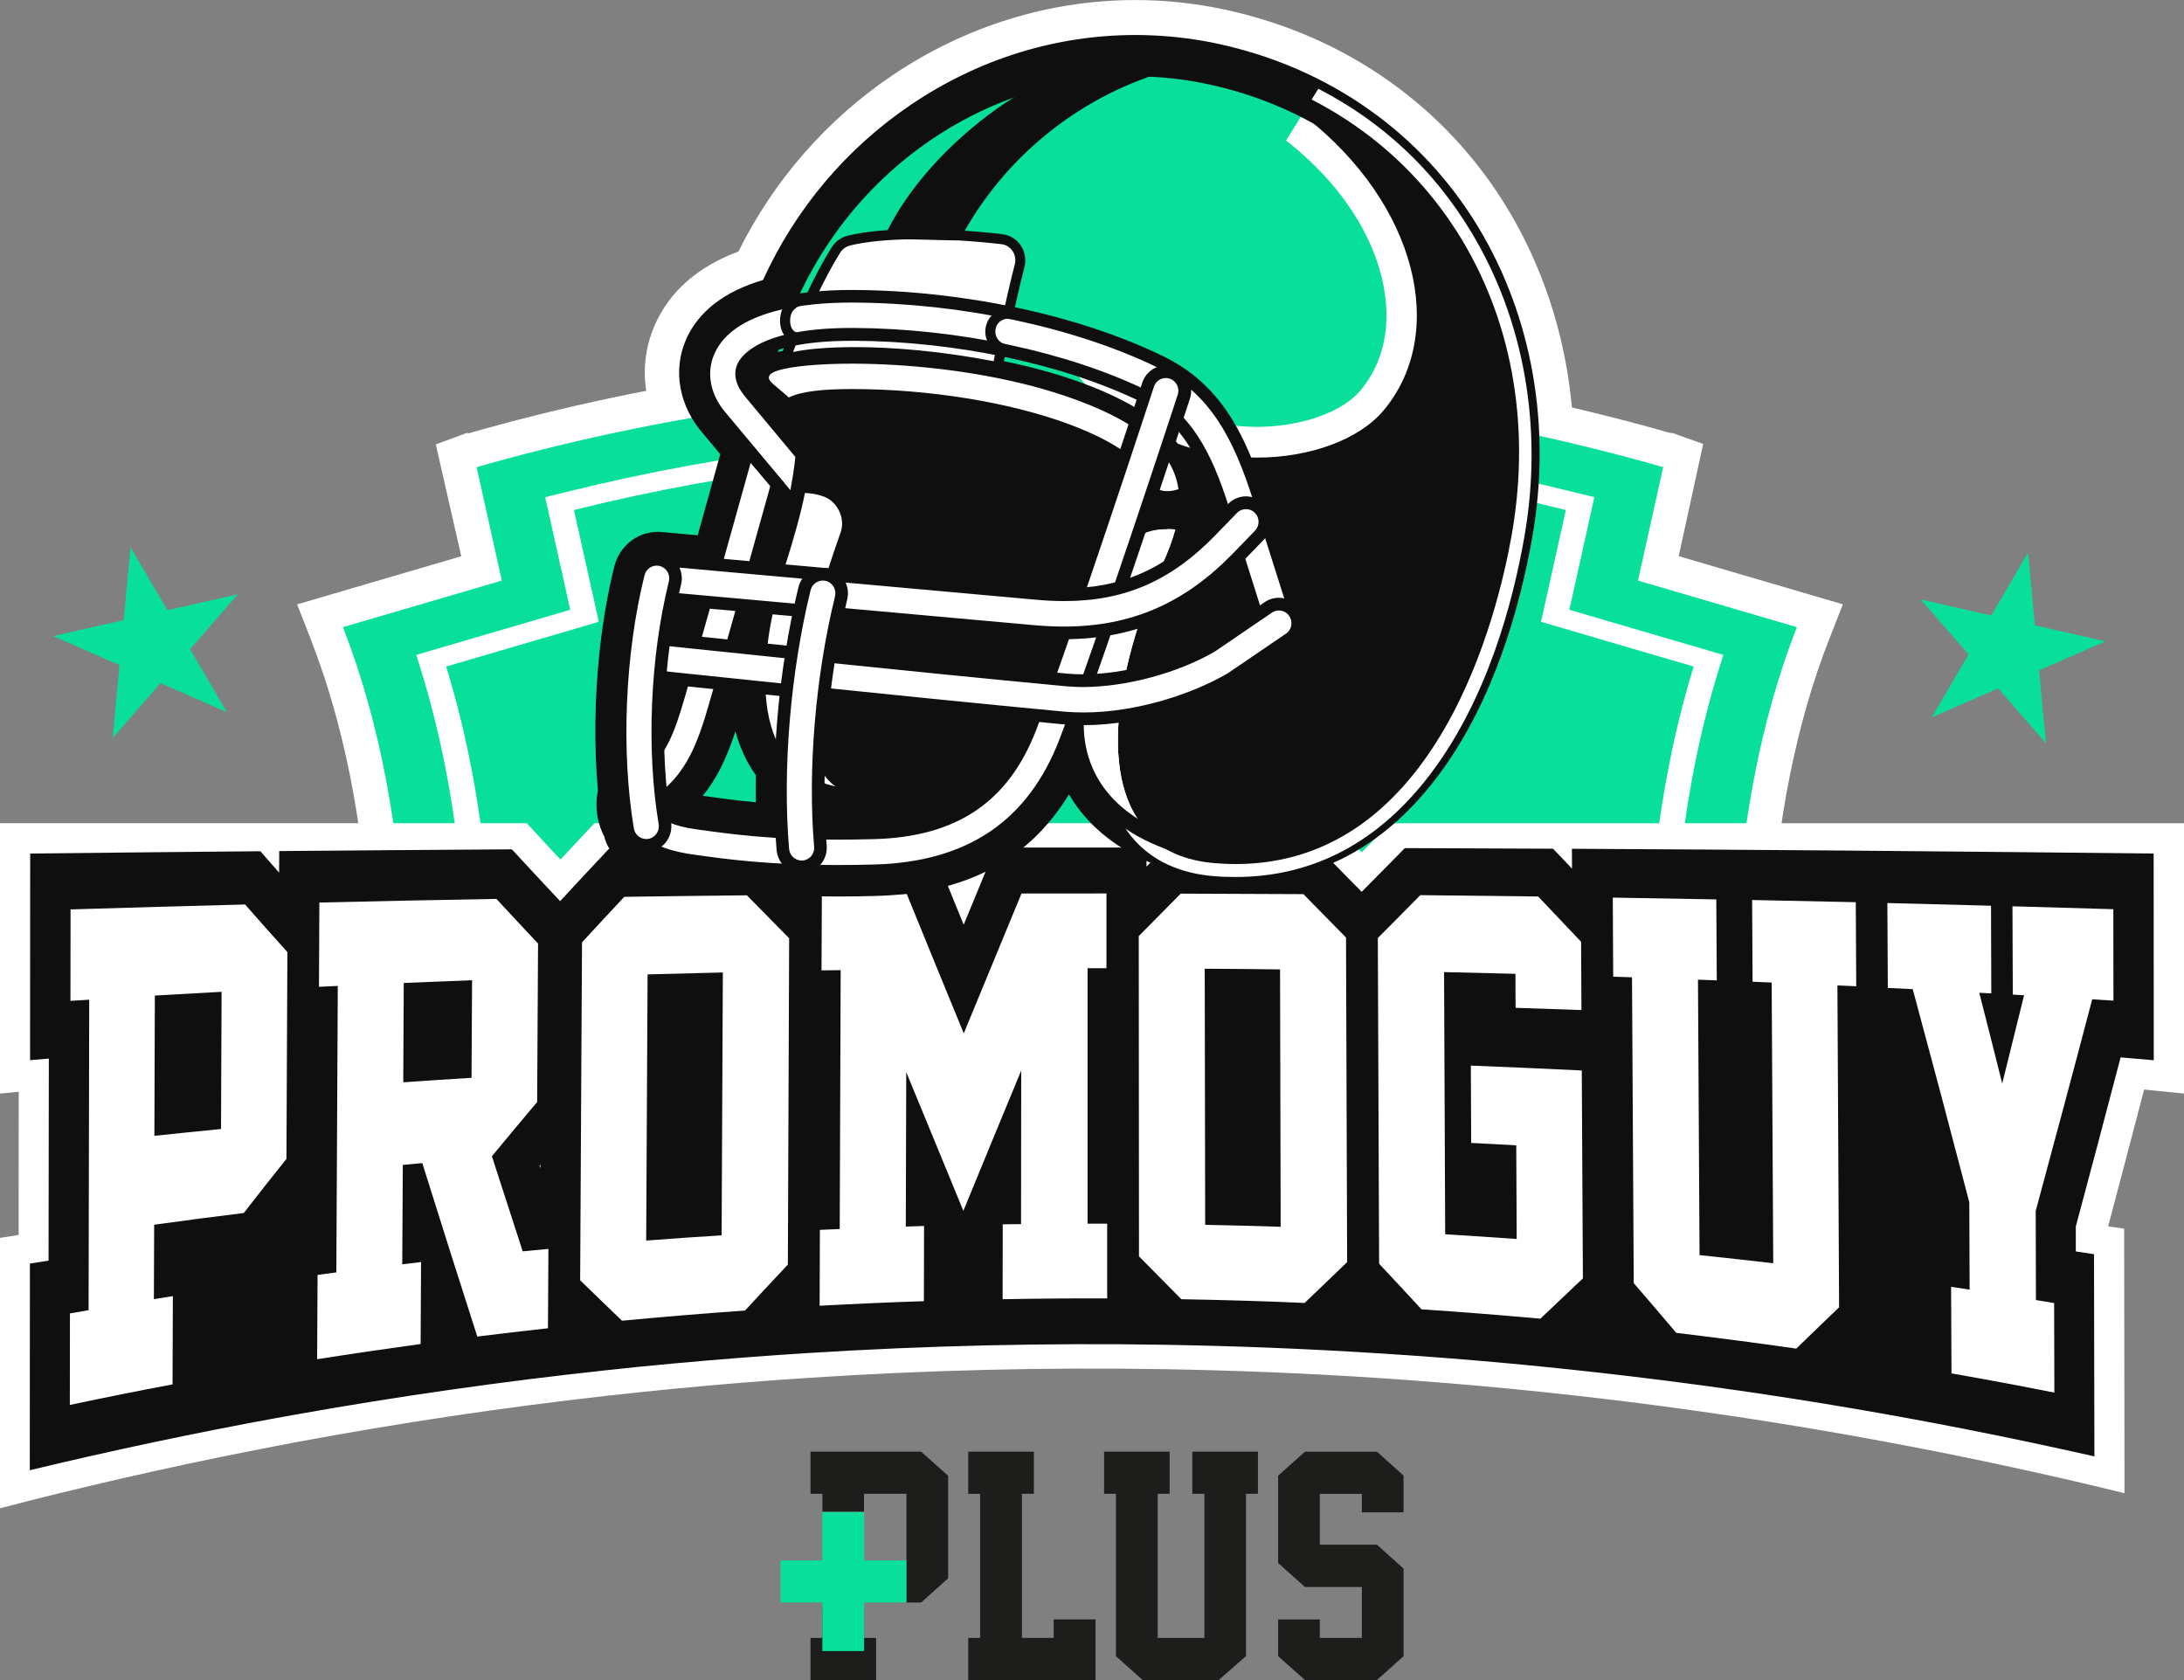
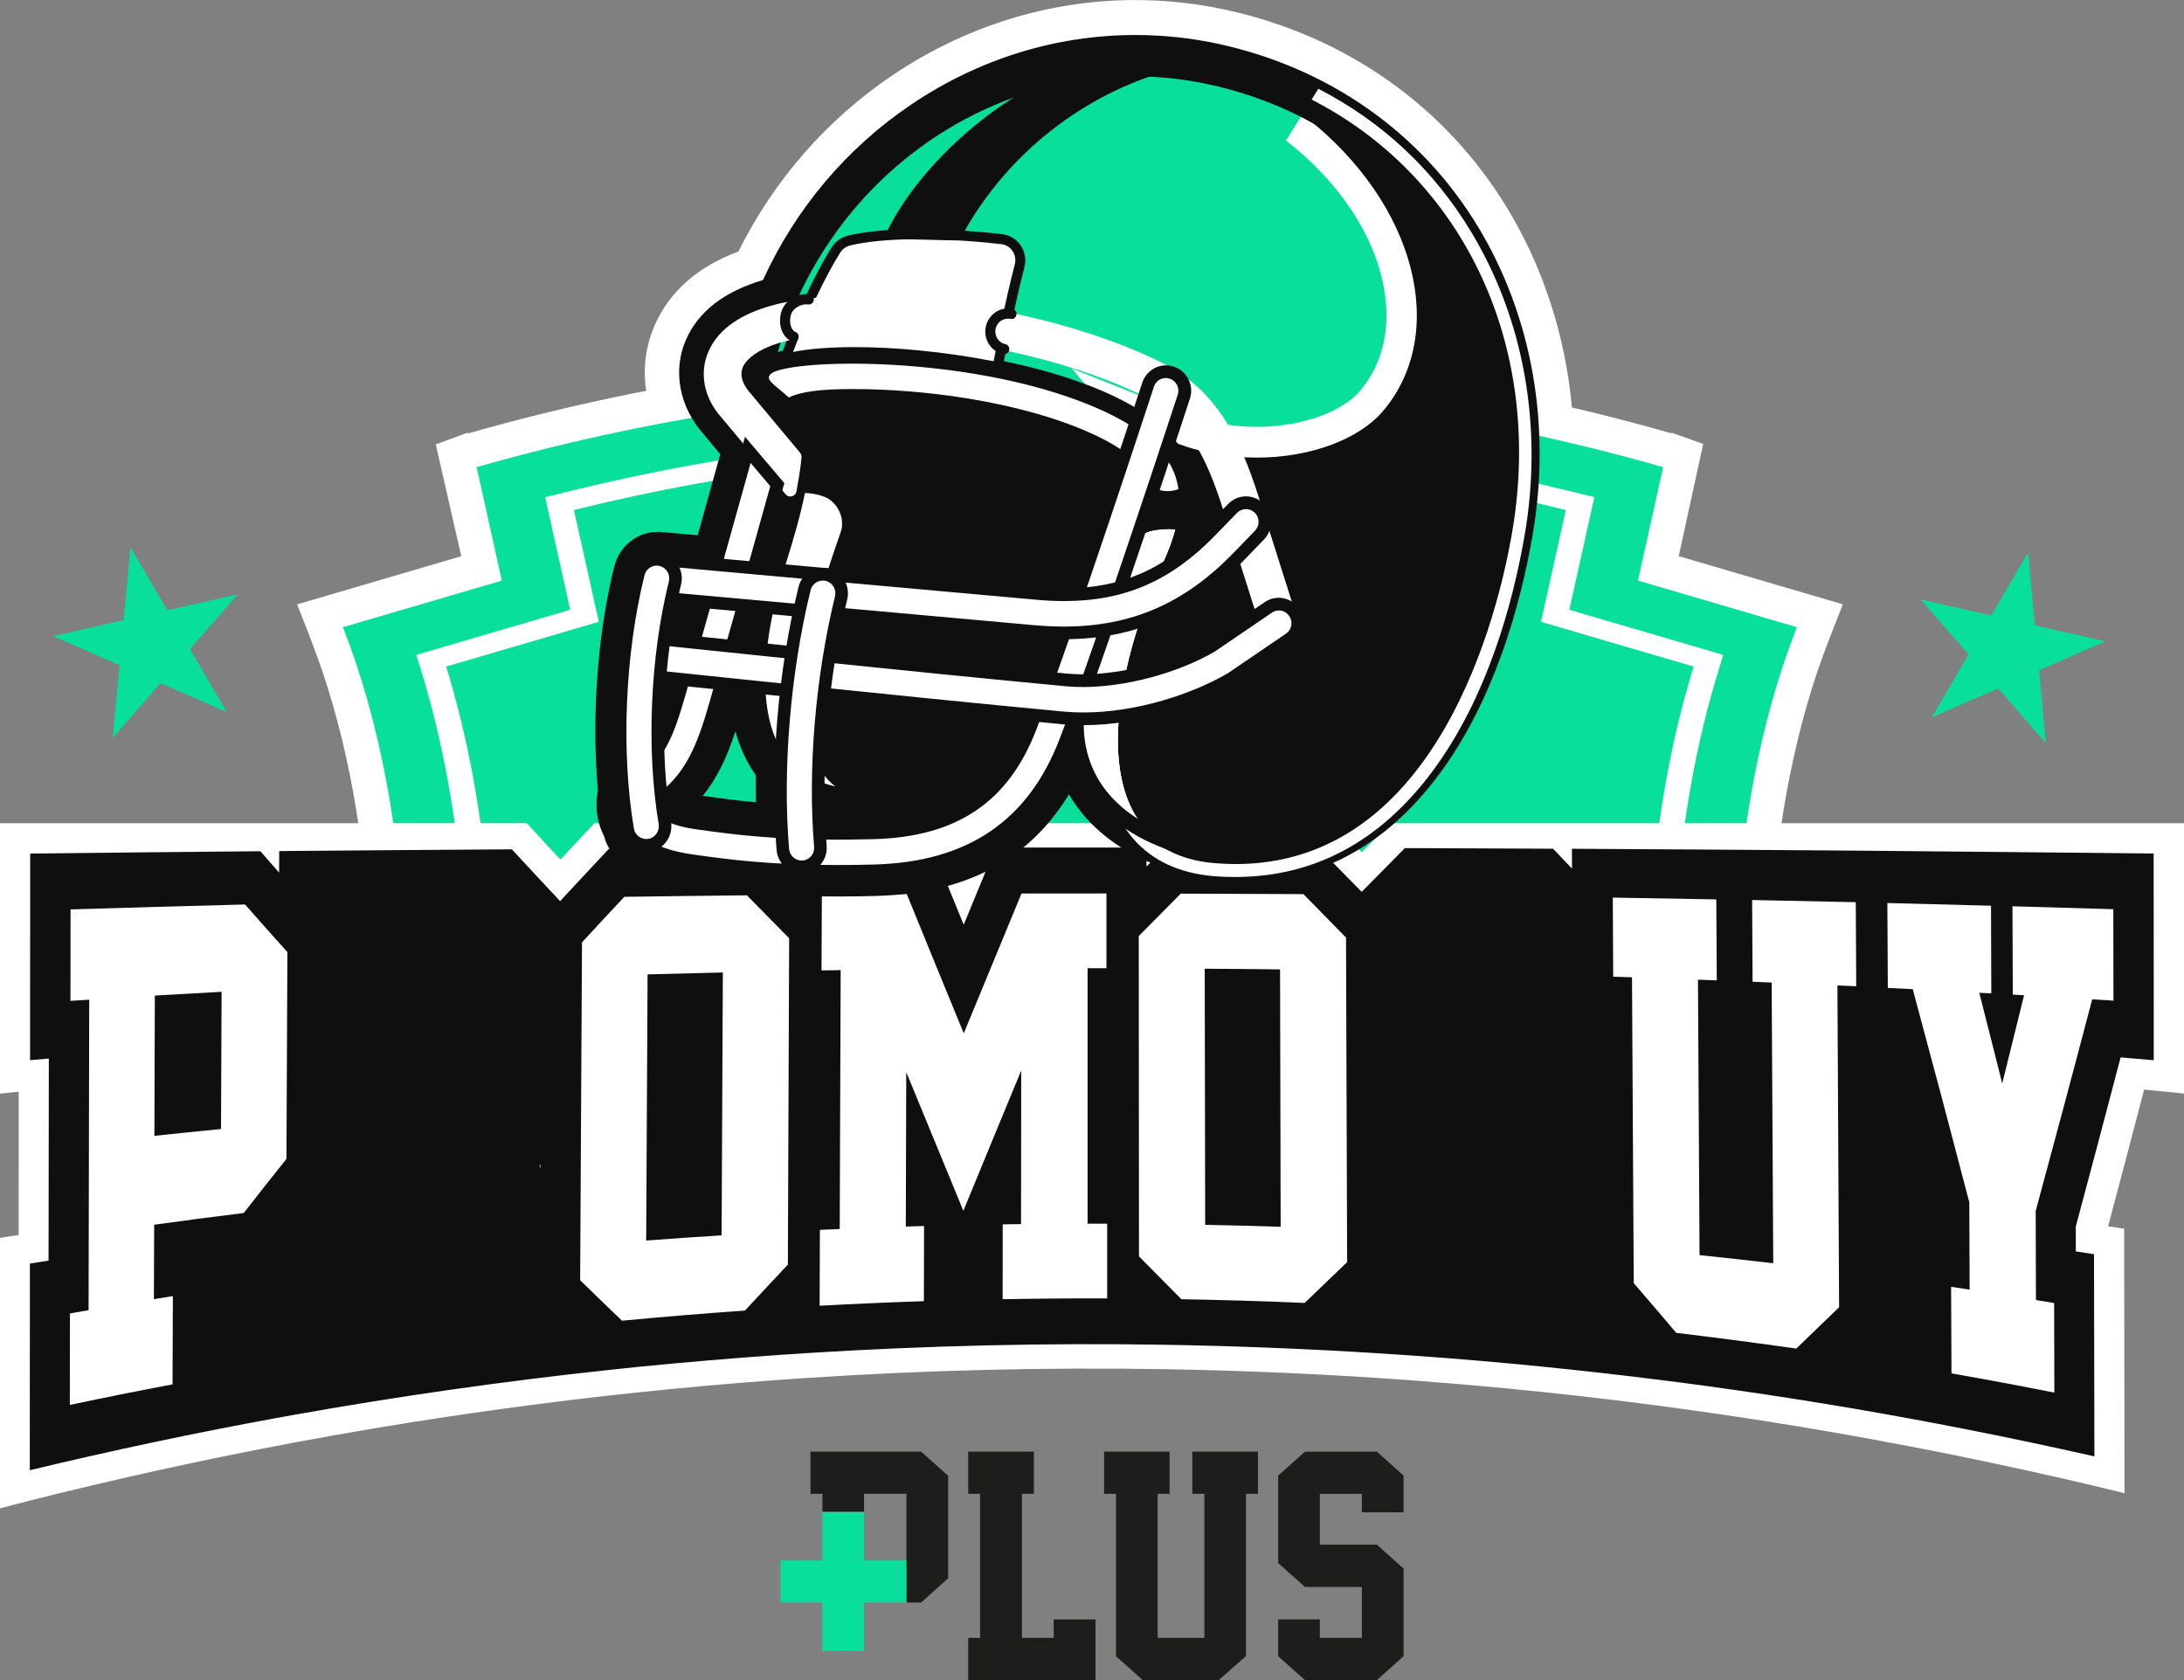
<svg xmlns="http://www.w3.org/2000/svg" width="39" height="30" viewBox="0 0 39 30" fill="none">
  <rect x="0" y="0" width="39" height="30" fill="#808080" stroke="none" />
  <g clip-path="url(#clip0_424_1881)">
    <path d="M13.32 7.353L13.183 7.187C12.969 6.948 12.904 6.646 13.011 6.401C13.134 6.122 13.445 5.914 13.937 5.783L14.223 5.707L14.343 5.435C14.858 4.265 15.686 3.272 16.736 2.563C17.802 1.844 19.026 1.464 20.277 1.464C20.712 1.464 21.149 1.511 21.576 1.603C23.333 1.983 24.794 3.008 25.689 4.493C26.328 5.551 26.66 6.789 26.663 8.076C27.145 8.129 27.627 8.191 28.106 8.265C28.136 6.644 27.732 5.072 26.923 3.73C25.818 1.9 24.026 0.637 21.877 0.172C21.352 0.059 20.813 0.001 20.277 0.001C18.74 0.001 17.238 0.466 15.934 1.346C14.764 2.136 13.818 3.219 13.186 4.491C12.459 4.762 11.957 5.204 11.692 5.806C11.424 6.415 11.463 7.099 11.778 7.69C12.281 7.539 12.797 7.429 13.323 7.353H13.32Z" fill="white" />
    <path d="M5.553 11.427C6.723 14.413 6.926 18.491 6.169 21.998H32.043C31.284 18.489 31.489 14.412 32.659 11.427L32.908 10.791L29.977 9.931L30.414 7.927L29.832 7.72L29.865 7.743C26.432 6.759 22.812 6.261 19.107 6.261C15.401 6.261 11.781 6.759 8.348 7.743L8.362 7.722L7.782 7.935L8.237 9.932L5.306 10.792L5.555 11.428L5.553 11.427Z" fill="white" />
    <path d="M6.627 22.736H31.584C30.655 19.05 30.768 14.563 32.087 11.199L29.25 10.367L29.702 8.332L29.697 8.341C26.408 7.399 22.837 6.883 19.105 6.883C15.374 6.883 11.804 7.399 8.514 8.341L8.509 8.332L8.961 10.367L6.124 11.199C7.443 14.564 7.556 19.051 6.627 22.736Z" fill="#07DF9A" />
    <path d="M8.178 20.305H8.634C8.971 17.44 8.749 14.438 7.967 11.902L9.525 11.446L10.693 11.103L10.487 10.176L10.249 9.107C13.096 8.4 16.069 8.041 19.105 8.041C22.142 8.041 25.115 8.399 27.962 9.107L27.724 10.176L27.518 11.103L28.686 11.446L30.244 11.902C29.462 14.438 29.24 17.44 29.577 20.305H30.033C29.697 17.468 29.914 14.481 30.685 11.979L30.773 11.694L30.408 11.587L28.851 11.131L28.024 10.888L28.17 10.233L28.407 9.164L28.471 8.878L28.102 8.787C25.211 8.069 22.184 7.704 19.103 7.704C16.022 7.704 12.995 8.069 10.104 8.787L9.735 8.878L9.799 9.164L10.037 10.233L10.182 10.888L9.356 11.131L7.798 11.587L7.434 11.694L7.522 11.979C8.294 14.481 8.51 17.468 8.173 20.305H8.178Z" fill="white" />
    <path d="M2.988 10.896L2.331 9.772L2.208 11.073L0.95 11.358L2.134 11.877L2.013 13.178L2.866 12.198L4.05 12.716L3.394 11.592L4.247 10.612L2.988 10.896Z" fill="#07DF9A" />
    <path d="M36.337 11.166L36.216 9.867L35.559 10.99L34.299 10.705L35.153 11.685L34.495 12.81L35.681 12.292L36.534 13.271L36.412 11.97L37.596 11.452L36.337 11.166Z" fill="#07DF9A" />
    <path d="M0.267 26.592C0.267 25.173 0.267 23.755 0.268 22.336C0.378 22.319 0.49 22.301 0.601 22.284C0.601 21.255 0.602 20.227 0.603 19.198C0.491 19.208 0.379 19.219 0.268 19.23C0.268 17.811 0.268 16.393 0.269 14.974C3.27 14.958 6.272 14.945 9.274 14.935C9.517 15.199 9.76 15.463 10.004 15.723C10.251 15.456 10.498 15.193 10.744 14.93C12.777 14.925 14.811 14.922 16.845 14.921C16.968 15.22 17.089 15.521 17.211 15.819C17.335 15.519 17.46 15.219 17.583 14.919C19.613 14.918 21.643 14.919 23.673 14.922C23.887 15.138 24.101 15.356 24.316 15.573C24.529 15.357 24.743 15.141 24.957 14.923C29.549 14.93 34.139 14.947 38.727 14.973C38.727 16.392 38.727 17.81 38.728 19.229C38.511 19.208 38.293 19.189 38.075 19.169C37.828 20.117 37.581 21.052 37.335 21.973C37.335 22.022 37.335 22.073 37.335 22.122C37.443 22.139 37.552 22.154 37.66 22.171C37.662 23.559 37.664 24.946 37.666 26.334C25.362 23.435 12.537 23.52 0.263 26.592H0.267Z" fill="#0F0F0F" />
    <path d="M38.458 15.242C38.458 16.472 38.46 17.701 38.46 18.932C38.263 18.914 38.066 18.898 37.868 18.881C37.6 19.904 37.334 20.91 37.068 21.901C37.068 22.049 37.068 22.198 37.068 22.346C37.176 22.363 37.285 22.379 37.393 22.395C37.395 23.599 37.398 24.802 37.4 26.006C36.635 25.833 35.867 25.67 35.097 25.519C34.776 25.456 34.455 25.395 34.135 25.336C32.766 25.084 31.393 24.868 30.015 24.688C29.898 24.673 29.78 24.657 29.663 24.643C28.236 24.463 26.806 24.32 25.373 24.216C25.285 24.21 25.197 24.204 25.109 24.198C23.828 24.109 22.545 24.05 21.262 24.022C21.114 24.019 20.966 24.015 20.818 24.013C18.685 23.978 16.55 24.027 14.42 24.161C14.248 24.172 14.076 24.183 13.905 24.195C13.059 24.254 12.214 24.326 11.369 24.41C11.188 24.429 11.006 24.448 10.825 24.468C8.965 24.668 7.109 24.933 5.262 25.262C5.155 25.281 5.048 25.301 4.94 25.32C3.465 25.59 1.995 25.901 0.532 26.253C0.532 25.023 0.534 23.794 0.534 22.563C0.645 22.545 0.757 22.527 0.867 22.51C0.868 21.307 0.869 20.105 0.872 18.902C0.76 18.912 0.648 18.922 0.537 18.931C0.537 17.7 0.539 16.471 0.539 15.241C1.909 15.226 3.279 15.212 4.65 15.2C4.761 15.329 4.873 15.456 4.984 15.582C4.984 15.454 4.985 15.325 4.986 15.197C6.37 15.185 7.756 15.175 9.141 15.166C9.429 15.478 9.715 15.786 10.002 16.091C10.293 15.777 10.583 15.465 10.874 15.156C11.785 15.152 12.697 15.148 13.609 15.144C13.723 15.262 13.838 15.379 13.951 15.496C13.951 15.378 13.951 15.261 13.953 15.143C14.851 15.14 15.749 15.138 16.648 15.137C16.834 15.597 17.022 16.054 17.209 16.512C17.399 16.052 17.589 15.593 17.777 15.134C18.676 15.134 19.574 15.133 20.473 15.134C20.473 15.248 20.473 15.361 20.473 15.474C20.584 15.361 20.695 15.248 20.806 15.136C21.718 15.136 22.63 15.138 23.543 15.14C23.8 15.4 24.058 15.662 24.316 15.925C24.573 15.666 24.829 15.406 25.087 15.144C25.969 15.148 26.85 15.151 27.733 15.155C27.846 15.273 27.959 15.391 28.072 15.51L28.07 15.156C29.706 15.165 31.342 15.175 32.977 15.188C33.267 15.191 33.559 15.193 33.849 15.196C35.385 15.209 36.92 15.225 38.455 15.241L38.458 15.242ZM9.649 20.861V20.795L9.633 20.814L9.649 20.861ZM39 14.7H24.828C24.774 14.755 24.72 14.81 24.666 14.864C24.55 14.983 24.433 15.102 24.316 15.219C24.2 15.101 24.083 14.982 23.967 14.864C23.912 14.81 23.858 14.755 23.803 14.699H17.389C17.348 14.799 17.307 14.899 17.266 14.998C17.248 15.039 17.232 15.081 17.215 15.121C17.198 15.081 17.181 15.04 17.165 14.999C17.124 14.9 17.084 14.799 17.042 14.699H10.616C10.562 14.757 10.506 14.815 10.452 14.873C10.303 15.031 10.156 15.189 10.008 15.348C9.861 15.192 9.715 15.034 9.568 14.874C9.514 14.816 9.461 14.757 9.407 14.699H0V19.528C0.112 19.517 0.223 19.505 0.334 19.494C0.334 20.346 0.334 21.199 0.333 22.052C0.222 22.07 0.111 22.086 0 22.104V26.933C0.178 26.887 0.356 26.84 0.533 26.795C1.995 26.427 3.464 26.101 4.939 25.819C5.047 25.798 5.154 25.778 5.261 25.757C7.107 25.413 8.962 25.135 10.824 24.925C11.005 24.904 11.187 24.885 11.368 24.866C12.213 24.777 13.058 24.701 13.904 24.64C14.075 24.628 14.248 24.616 14.419 24.605C16.55 24.464 18.686 24.413 20.819 24.449C20.968 24.451 21.115 24.454 21.264 24.458C22.547 24.487 23.831 24.548 25.113 24.641C25.2 24.648 25.288 24.654 25.376 24.661C26.809 24.769 28.239 24.919 29.666 25.107C29.783 25.123 29.901 25.139 30.018 25.155C31.395 25.343 32.769 25.57 34.137 25.833C34.458 25.894 34.779 25.958 35.099 26.024C35.868 26.182 36.636 26.352 37.401 26.533C37.58 26.576 37.758 26.619 37.937 26.663C37.937 26.484 37.937 26.305 37.937 26.126C37.935 24.91 37.933 23.693 37.932 22.477C37.932 22.298 37.932 22.119 37.932 21.94C37.837 21.926 37.741 21.912 37.645 21.898C37.858 21.095 38.073 20.281 38.288 19.455C38.345 19.461 38.404 19.466 38.461 19.473C38.641 19.49 38.82 19.509 39 19.527V14.698V14.7Z" fill="white" />
    <path d="M5.116 20.693C4.861 21.011 4.606 21.333 4.353 21.66C3.818 21.726 3.285 21.795 2.753 21.869L2.748 23.198C2.861 23.179 2.974 23.162 3.087 23.144C3.084 23.67 3.083 24.194 3.081 24.72C2.469 24.835 1.857 24.958 1.247 25.087C1.247 24.542 1.249 23.998 1.249 23.453C1.36 23.434 1.471 23.414 1.582 23.395C1.585 21.547 1.588 19.699 1.593 17.851C1.481 17.857 1.369 17.865 1.258 17.872C1.258 17.327 1.26 16.783 1.26 16.239C2.298 16.207 3.337 16.177 4.376 16.151C4.628 16.438 4.881 16.721 5.132 17.001C5.127 18.233 5.12 19.464 5.115 20.697L5.116 20.693ZM3.947 20.16C3.951 19.343 3.954 18.527 3.957 17.71C3.559 17.732 3.161 17.754 2.765 17.777C2.762 18.612 2.759 19.448 2.757 20.282C3.154 20.24 3.551 20.199 3.947 20.16Z" fill="white" />
-     <path d="M9.785 23.718C9.364 23.764 8.944 23.814 8.523 23.866C8.196 22.847 7.868 21.816 7.541 20.769C7.425 20.779 7.309 20.79 7.193 20.801C7.19 21.392 7.187 21.984 7.183 22.576C7.295 22.562 7.408 22.549 7.519 22.536C7.516 23.023 7.514 23.511 7.511 23.999C6.894 24.084 6.278 24.174 5.663 24.271C5.665 23.77 5.669 23.268 5.671 22.765C5.783 22.75 5.894 22.736 6.006 22.721C6.015 21.016 6.023 19.311 6.032 17.605C5.92 17.61 5.808 17.616 5.696 17.621C5.698 17.12 5.701 16.617 5.703 16.116C6.756 16.091 7.81 16.07 8.864 16.051C9.112 16.319 9.36 16.584 9.608 16.848C9.603 17.791 9.598 18.734 9.592 19.678C9.323 19.997 9.053 20.32 8.784 20.647C8.968 21.217 9.151 21.783 9.334 22.345C9.487 22.33 9.64 22.315 9.793 22.301C9.791 22.774 9.787 23.247 9.785 23.72V23.718ZM7.201 19.326C7.607 19.297 8.014 19.271 8.42 19.246C8.423 18.665 8.427 18.084 8.43 17.503C8.023 17.518 7.617 17.535 7.21 17.552C7.207 18.144 7.204 18.735 7.201 19.327V19.326Z" fill="white" />
    <path d="M14.068 22.582C13.813 22.853 13.558 23.126 13.303 23.402C12.57 23.453 11.838 23.514 11.107 23.583C10.857 23.344 10.608 23.102 10.36 22.861C10.371 20.849 10.382 18.837 10.393 16.827C10.645 16.554 10.896 16.282 11.148 16.014C11.878 16.004 12.607 15.994 13.337 15.987C13.588 16.244 13.84 16.5 14.092 16.754C14.085 18.697 14.077 20.64 14.069 22.582H14.068ZM12.886 22.059C12.893 20.494 12.9 18.93 12.908 17.365C12.46 17.375 12.012 17.387 11.564 17.399C11.556 18.983 11.548 20.567 11.539 22.152C11.988 22.118 12.436 22.086 12.885 22.059H12.886Z" fill="white" />
    <path d="M17.904 23.199C17.904 22.753 17.905 22.308 17.906 21.862C18.015 21.86 18.123 21.859 18.233 21.858C18.233 20.944 18.235 20.03 18.236 19.116C17.892 19.948 17.547 20.782 17.203 21.621C16.862 20.797 16.522 19.971 16.183 19.144C16.18 20.063 16.178 20.983 16.175 21.902C16.283 21.898 16.392 21.895 16.501 21.892C16.501 22.34 16.499 22.787 16.498 23.234C15.877 23.255 15.256 23.282 14.636 23.316C14.638 22.864 14.639 22.413 14.641 21.961C14.759 21.955 14.877 21.95 14.995 21.946C15.001 20.405 15.006 18.864 15.012 17.323C14.898 17.325 14.784 17.326 14.67 17.328C14.672 16.876 14.673 16.425 14.676 15.973C15.181 15.969 15.687 15.965 16.192 15.963C16.53 16.796 16.87 17.625 17.21 18.452C17.555 17.617 17.898 16.785 18.241 15.955C18.747 15.955 19.253 15.954 19.758 15.954V17.289C19.646 17.289 19.534 17.289 19.421 17.289C19.421 18.809 19.421 20.329 19.421 21.85C19.538 21.85 19.655 21.85 19.771 21.85C19.771 22.295 19.771 22.74 19.771 23.185C19.15 23.182 18.527 23.188 17.906 23.199H17.904Z" fill="white" />
    <path d="M24.056 22.537C23.804 22.781 23.55 23.023 23.297 23.266C22.563 23.234 21.829 23.212 21.095 23.199C20.843 22.942 20.591 22.688 20.339 22.434C20.338 20.528 20.337 18.621 20.335 16.715C20.585 16.462 20.834 16.21 21.085 15.957C21.814 15.959 22.545 15.962 23.275 15.966C23.529 16.223 23.782 16.482 24.036 16.741C24.042 18.673 24.049 20.604 24.056 22.536V22.537ZM22.869 21.905L22.858 17.31C22.41 17.304 21.962 17.3 21.513 17.298C21.515 18.822 21.519 20.346 21.521 21.871C21.971 21.88 22.419 21.891 22.869 21.906V21.905Z" fill="white" />
-     <path d="M28.267 22.826C28.015 23.067 27.761 23.308 27.507 23.547C26.799 23.483 26.091 23.427 25.384 23.38C25.131 23.106 24.879 22.834 24.627 22.566C24.619 20.627 24.612 18.688 24.604 16.75C24.858 16.497 25.11 16.241 25.363 15.984C26.064 15.991 26.766 15.999 27.467 16.008C27.723 16.276 27.978 16.545 28.234 16.817C28.236 17.223 28.238 17.63 28.24 18.036C27.848 18.022 27.456 18.008 27.064 17.996C27.064 17.794 27.062 17.591 27.061 17.389C26.636 17.378 26.212 17.368 25.787 17.358C25.793 18.919 25.801 20.479 25.807 22.04C26.233 22.065 26.658 22.094 27.084 22.124C27.081 21.567 27.079 21.009 27.076 20.452C26.808 20.436 26.539 20.422 26.271 20.409C26.269 19.949 26.267 19.489 26.265 19.028C26.925 19.054 27.585 19.082 28.246 19.115C28.252 20.352 28.259 21.589 28.266 22.826H28.267Z" fill="white" />
    <path d="M32.839 23.345C32.584 23.593 32.329 23.838 32.076 24.081C31.362 23.979 30.648 23.886 29.933 23.8C29.68 23.501 29.426 23.204 29.174 22.912C29.164 21.092 29.153 19.271 29.143 17.451C29.032 17.448 28.919 17.444 28.807 17.44C28.805 16.97 28.802 16.499 28.8 16.028C29.415 16.038 30.031 16.049 30.648 16.06C30.651 16.541 30.653 17.023 30.657 17.506C30.545 17.502 30.432 17.497 30.321 17.493C30.33 19.133 30.339 20.772 30.349 22.412C30.788 22.458 31.227 22.506 31.665 22.557L31.637 17.545C31.523 17.54 31.41 17.535 31.296 17.53L31.288 16.071C31.904 16.083 32.521 16.096 33.139 16.11L33.147 17.611C33.035 17.606 32.922 17.601 32.811 17.596C32.821 19.512 32.83 21.427 32.841 23.344L32.839 23.345Z" fill="white" />
    <path d="M36.352 21.631C36.353 22.159 36.355 22.686 36.356 23.214C36.464 23.232 36.573 23.249 36.681 23.268C36.682 23.801 36.684 24.334 36.685 24.867C36.074 24.746 35.461 24.631 34.848 24.524C34.846 24.009 34.843 23.493 34.841 22.978C34.952 22.995 35.061 23.011 35.172 23.028C35.17 22.508 35.168 21.987 35.166 21.468C34.829 20.176 34.493 18.909 34.156 17.663C34.008 17.655 33.859 17.648 33.711 17.641C33.708 17.136 33.706 16.63 33.703 16.125C34.32 16.14 34.937 16.156 35.554 16.173C35.556 16.695 35.557 17.216 35.559 17.739C35.487 17.735 35.416 17.731 35.344 17.727C35.481 18.264 35.618 18.803 35.754 19.348C35.884 18.826 36.014 18.301 36.144 17.772C36.077 17.767 36.01 17.764 35.943 17.76C35.941 17.234 35.94 16.708 35.937 16.183C36.538 16.199 37.138 16.217 37.738 16.235L37.74 17.868C37.613 17.861 37.488 17.852 37.361 17.844C37.023 19.132 36.685 20.392 36.35 21.63L36.352 21.631Z" fill="white" />
    <path d="M10.889 14.889C10.948 15.148 11.148 15.351 11.402 15.412C11.709 15.59 12.071 15.669 12.322 15.703L12.407 15.715C12.928 15.787 13.717 15.897 14.985 15.897C15.2 15.897 15.424 15.894 15.651 15.887C17.274 15.842 18.403 15.211 19.093 13.959C19.39 14.585 19.967 15.077 20.74 15.364C21.012 15.515 21.333 15.606 21.695 15.636C21.826 15.647 21.958 15.652 22.087 15.652C23.49 15.652 24.674 15.018 25.607 13.767C26.595 12.442 27.05 10.748 27.258 9.559C27.596 7.624 27.258 5.689 26.305 4.111C25.305 2.454 23.678 1.309 21.726 0.888C21.249 0.785 20.761 0.733 20.276 0.733C18.882 0.733 17.519 1.156 16.334 1.955C15.184 2.731 14.276 3.814 13.703 5.09C13.017 5.283 12.563 5.625 12.351 6.104C12.125 6.619 12.238 7.222 12.644 7.677L12.983 8.083L12.541 9.674L11.81 9.609C11.794 9.607 11.776 9.606 11.762 9.606H11.748C11.735 9.606 11.723 9.606 11.72 9.607C11.685 9.609 11.654 9.612 11.627 9.617C11.607 9.621 11.586 9.626 11.565 9.633L11.596 9.738L11.553 9.636C11.54 9.639 11.527 9.644 11.514 9.648C11.487 9.658 11.462 9.67 11.436 9.683C11.428 9.688 11.419 9.692 11.409 9.697C11.386 9.711 11.363 9.726 11.337 9.746L11.315 9.763C11.293 9.781 11.272 9.801 11.252 9.823C11.245 9.83 11.238 9.838 11.232 9.846C11.212 9.869 11.195 9.891 11.181 9.912C11.175 9.92 11.169 9.93 11.16 9.944C11.148 9.964 11.135 9.987 11.123 10.014C11.117 10.027 11.111 10.041 11.107 10.055L11.209 10.093L11.101 10.068C11.096 10.085 11.089 10.1 11.086 10.112C11.084 10.119 11.082 10.127 11.08 10.134C10.967 10.589 10.881 11.08 10.824 11.596C10.822 11.606 10.821 11.615 10.819 11.623C10.819 11.631 10.818 11.64 10.818 11.65C10.729 12.48 10.72 13.334 10.791 14.121C10.779 14.176 10.771 14.229 10.768 14.28C10.751 14.49 10.795 14.701 10.891 14.891L10.889 14.889ZM13.138 12.663L13.152 12.612C13.215 13.086 13.368 13.488 13.607 13.808C13.602 14.021 13.604 14.235 13.609 14.445C13.201 14.412 12.88 14.367 12.594 14.328L12.51 14.316C12.444 14.307 12.387 14.296 12.338 14.284C12.735 13.871 12.939 13.365 13.139 12.662L13.138 12.663Z" fill="#0F0F0F" />
    <path d="M10.787 14.928C10.858 15.216 11.08 15.442 11.361 15.515C11.68 15.696 12.05 15.777 12.308 15.813L12.391 15.825C12.916 15.897 13.71 16.008 14.983 16.008C15.2 16.008 15.426 16.005 15.653 15.998C17.244 15.954 18.371 15.361 19.089 14.184C19.416 14.749 19.973 15.196 20.696 15.465C20.98 15.622 21.314 15.716 21.687 15.747C21.821 15.758 21.955 15.763 22.087 15.763C23.526 15.763 24.739 15.114 25.694 13.834C26.694 12.492 27.155 10.78 27.364 9.58C27.707 7.619 27.364 5.657 26.397 4.055C25.381 2.372 23.73 1.209 21.747 0.781C21.263 0.677 20.767 0.625 20.275 0.625C18.859 0.625 17.476 1.054 16.274 1.865C15.12 2.643 14.206 3.725 13.625 5C12.933 5.205 12.472 5.562 12.252 6.06C12.008 6.614 12.127 7.261 12.563 7.752L12.862 8.111L12.697 8.702L12.459 9.558L11.817 9.5C11.799 9.499 11.78 9.498 11.759 9.497C11.756 9.497 11.753 9.497 11.75 9.497H11.748C11.731 9.497 11.718 9.497 11.705 9.499C11.668 9.501 11.637 9.504 11.605 9.51C11.579 9.514 11.554 9.521 11.533 9.527L11.525 9.53H11.521C11.506 9.535 11.489 9.539 11.474 9.545C11.442 9.557 11.412 9.571 11.389 9.583C11.376 9.59 11.365 9.595 11.354 9.602C11.327 9.617 11.3 9.636 11.271 9.657C11.262 9.663 11.253 9.671 11.244 9.678C11.219 9.699 11.194 9.722 11.172 9.746C11.164 9.755 11.155 9.763 11.147 9.773C11.124 9.8 11.104 9.825 11.087 9.85C11.081 9.86 11.073 9.872 11.066 9.884L11.063 9.888C11.049 9.912 11.035 9.938 11.021 9.969C11.014 9.984 11.007 10.002 11 10.019L10.998 10.026L10.996 10.031C10.99 10.049 10.984 10.065 10.979 10.083C10.977 10.091 10.973 10.099 10.971 10.108C10.857 10.567 10.771 11.062 10.712 11.581C10.71 11.592 10.709 11.602 10.708 11.613C10.708 11.621 10.706 11.632 10.706 11.643C10.617 12.473 10.607 13.327 10.677 14.115C10.666 14.169 10.659 14.22 10.655 14.271C10.637 14.498 10.683 14.724 10.785 14.928H10.787ZM10.925 11.654C10.925 11.648 10.925 11.64 10.925 11.633C10.925 11.627 10.927 11.62 10.928 11.613C10.984 11.1 11.07 10.611 11.183 10.159C11.184 10.155 11.185 10.151 11.187 10.146C11.191 10.132 11.196 10.119 11.201 10.106L11.204 10.098L11.206 10.091C11.211 10.079 11.215 10.068 11.219 10.057C11.229 10.036 11.241 10.016 11.251 9.999L11.254 9.995C11.258 9.987 11.264 9.98 11.268 9.972C11.28 9.953 11.294 9.936 11.312 9.916C11.318 9.909 11.323 9.903 11.33 9.896C11.346 9.879 11.365 9.862 11.383 9.847C11.39 9.841 11.396 9.837 11.403 9.831C11.423 9.816 11.444 9.803 11.463 9.792C11.47 9.789 11.476 9.784 11.484 9.781L11.488 9.779C11.508 9.769 11.528 9.759 11.551 9.75C11.561 9.747 11.571 9.744 11.582 9.741L11.589 9.739L11.597 9.737C11.613 9.732 11.63 9.727 11.648 9.725C11.67 9.721 11.695 9.718 11.726 9.717C11.733 9.717 11.741 9.716 11.748 9.716H11.752C11.752 9.716 11.755 9.716 11.757 9.716C11.772 9.716 11.789 9.716 11.802 9.718L12.622 9.792L12.91 8.76L13.082 8.138L13.105 8.056L12.729 7.605C12.35 7.18 12.244 6.621 12.452 6.147C12.654 5.687 13.101 5.363 13.782 5.181C14.345 3.904 15.248 2.82 16.396 2.045C17.563 1.258 18.905 0.841 20.277 0.841C20.754 0.841 21.235 0.892 21.705 0.993C23.629 1.408 25.231 2.535 26.215 4.167C27.154 5.723 27.488 7.631 27.154 9.539C26.948 10.716 26.498 12.392 25.523 13.7C24.613 14.923 23.457 15.543 22.089 15.543C21.964 15.543 21.835 15.537 21.706 15.527C21.356 15.499 21.047 15.41 20.787 15.264C19.943 14.954 19.355 14.405 19.105 13.702C18.446 15.053 17.313 15.733 15.649 15.779C15.424 15.785 15.2 15.789 14.986 15.789C13.726 15.789 12.941 15.68 12.423 15.607L12.338 15.595C12.09 15.561 11.737 15.483 11.443 15.31C11.217 15.262 11.041 15.084 10.993 14.852C10.901 14.678 10.86 14.484 10.875 14.288C10.879 14.238 10.887 14.186 10.9 14.129C10.827 13.341 10.836 12.487 10.926 11.655L10.925 11.654Z" fill="#0F0F0F" />
    <path d="M12.579 14.437C12.897 14.48 13.251 14.53 13.72 14.564C13.712 14.303 13.71 14.037 13.716 13.771C13.454 13.434 13.297 12.997 13.246 12.47L13.085 12.453L13.034 12.633C12.813 13.405 12.598 13.916 12.128 14.335C12.205 14.366 12.323 14.401 12.494 14.425L12.579 14.438V14.437ZM13.132 13.058C13.213 13.354 13.336 13.618 13.498 13.843C13.495 14.004 13.495 14.165 13.498 14.326C13.149 14.294 12.865 14.254 12.609 14.219L12.55 14.21C12.811 13.891 12.981 13.52 13.133 13.057L13.132 13.058Z" fill="#0F0F0F" />
    <path d="M20.235 13.382C20.282 14.443 20.781 15.02 21.718 15.096C23.092 15.208 24.243 14.654 25.141 13.449C26.062 12.213 26.49 10.61 26.688 9.482C27.002 7.684 26.69 5.888 25.807 4.426C24.874 2.88 23.415 1.855 21.587 1.46C18.18 0.724 14.78 2.901 13.826 6.35C14.642 6.102 17.34 6.152 19.331 6.889C20.359 7.27 20.974 7.74 21.212 8.327C21.42 8.839 21.352 9.433 20.996 10.196C20.598 11.052 20.188 12.337 20.235 13.381V13.382Z" fill="#07DF9A" />
    <path d="M22.062 15.386C21.943 15.386 21.821 15.38 21.699 15.37C20.945 15.309 20.034 14.916 19.966 13.395C19.919 12.302 20.341 10.966 20.753 10.081C21.074 9.392 21.14 8.869 20.964 8.433C20.914 8.309 20.837 8.185 20.738 8.067L20.044 7.235L21.044 7.634C21.474 7.807 21.959 7.897 22.444 7.897C23.31 7.897 24.115 7.606 24.495 7.156C24.907 6.667 25.085 6.037 25.013 5.332C24.901 4.246 24.215 3.138 23.13 2.292L23.418 1.83C24.517 2.396 25.399 3.222 26.041 4.285C26.957 5.804 27.282 7.666 26.956 9.532C26.753 10.689 26.312 12.336 25.359 13.616C24.483 14.79 23.374 15.386 22.061 15.386H22.062Z" fill="#0F0F0F" />
    <path d="M23.297 2.073C24.334 2.609 25.191 3.4 25.811 4.427C26.692 5.889 27.005 7.685 26.691 9.483C26.494 10.611 26.066 12.213 25.144 13.45C24.321 14.554 23.286 15.111 22.062 15.111C21.95 15.111 21.836 15.107 21.72 15.097C20.784 15.02 20.284 14.444 20.237 13.383C20.192 12.339 20.601 11.054 20.998 10.198C21.353 9.435 21.422 8.841 21.214 8.329C21.151 8.174 21.06 8.028 20.945 7.889C21.431 8.083 21.948 8.171 22.445 8.171C23.392 8.171 24.266 7.85 24.702 7.334C25.861 5.958 25.307 3.643 23.296 2.074L23.297 2.073ZM23.542 1.585L22.965 2.509C23.992 3.31 24.64 4.349 24.744 5.36C24.809 5.988 24.652 6.548 24.29 6.977C23.965 7.363 23.223 7.622 22.445 7.622C21.992 7.622 21.543 7.538 21.144 7.379L19.142 6.58L20.53 8.243C20.611 8.341 20.672 8.44 20.712 8.537C20.804 8.764 20.882 9.159 20.507 9.964C20.081 10.88 19.644 12.265 19.694 13.407C19.754 14.75 20.457 15.545 21.675 15.645C21.804 15.656 21.933 15.66 22.06 15.66C23.462 15.66 24.644 15.028 25.574 13.78C26.561 12.457 27.015 10.765 27.222 9.579C27.559 7.648 27.222 5.717 26.271 4.141C25.604 3.035 24.685 2.174 23.541 1.585H23.542Z" fill="white" />
    <path d="M14.443 13.867C15.596 14.49 16.626 13.947 17.308 13.588C17.386 13.546 17.461 13.508 17.53 13.473C18.016 13.229 18.584 13.161 19.065 13.161C19.449 13.161 19.776 13.204 19.964 13.236C19.96 11.908 20.562 10.505 20.754 10.093C21.075 9.404 21.141 8.88 20.965 8.443C20.758 7.932 20.193 7.511 19.24 7.158C17.169 6.391 14.45 6.421 13.857 6.639C13.783 6.666 13.741 6.699 13.734 6.735C13.734 6.739 13.732 6.742 13.732 6.746C13.724 6.797 13.783 6.853 13.92 6.965C14.06 7.079 14.235 7.22 14.34 7.453C14.567 7.956 14.484 8.655 14.018 10.122C13.794 10.826 13.166 13.175 14.443 13.867Z" fill="#0F0F0F" />
-     <path d="M23.46 10.729C23.317 11.248 23.536 11.764 23.951 11.882C24.367 11.999 24.819 11.674 24.963 11.156C25.106 10.637 24.887 10.121 24.472 10.004C24.057 9.886 23.605 10.211 23.46 10.729Z" fill="#0F0F0F" />
    <path d="M21.256 8.31C21.013 7.711 20.389 7.233 19.347 6.846C17.296 6.087 14.489 6.056 13.748 6.327C13.508 6.416 13.437 6.566 13.419 6.676C13.403 6.777 13.47 6.871 13.569 6.888C13.666 6.903 13.762 6.836 13.778 6.736C13.781 6.718 13.818 6.693 13.872 6.673C14.46 6.455 17.163 6.428 19.222 7.192C20.162 7.54 20.717 7.951 20.919 8.45C21.091 8.873 21.024 9.386 20.71 10.061C20.509 10.493 19.858 12.009 19.919 13.396C19.923 13.495 20.003 13.572 20.101 13.572H20.108C20.209 13.567 20.286 13.48 20.282 13.38C20.236 12.345 20.643 11.067 21.038 10.218C21.399 9.442 21.469 8.836 21.255 8.309L21.256 8.31Z" fill="#0F0F0F" />
    <path d="M14.295 14.137C15.595 14.84 16.713 14.25 17.452 13.859C17.529 13.819 17.602 13.78 17.67 13.746C18.466 13.347 19.559 13.478 19.931 13.541C20.026 14.68 20.633 15.326 21.693 15.413C21.82 15.423 21.944 15.429 22.065 15.429C25.678 15.429 26.751 10.95 26.997 9.538C27.704 5.498 25.456 1.97 21.653 1.15C17.953 0.35 14.261 2.826 13.422 6.677C13.383 6.924 13.563 7.071 13.723 7.201C13.849 7.304 13.98 7.41 14.055 7.575C14.214 7.926 14.214 8.457 13.719 10.015C13.408 10.992 12.844 13.352 14.295 14.137ZM14.381 7.423C14.27 7.181 14.092 7.035 13.948 6.919C13.862 6.847 13.771 6.774 13.775 6.745C14.569 3.098 18.071 0.749 21.579 1.505C25.186 2.283 27.315 5.636 26.644 9.475C26.403 10.856 25.339 15.346 21.723 15.051C20.812 14.976 20.326 14.415 20.281 13.38L20.274 13.24L20.14 13.211C20.106 13.203 19.65 13.104 19.065 13.104C18.579 13.104 18.003 13.173 17.51 13.421C17.439 13.456 17.364 13.496 17.285 13.538C16.572 13.913 15.595 14.429 14.463 13.816C13.216 13.143 13.839 10.821 14.06 10.126C14.529 8.645 14.614 7.938 14.38 7.423H14.381Z" fill="#0F0F0F" />
    <path d="M15.013 9.501C15.099 9.254 14.951 8.954 14.713 8.868C14.578 8.818 14.456 8.806 14.374 8.803C14.303 9.159 14.185 9.584 14.018 10.112C13.794 10.816 13.166 13.166 14.443 13.857C14.549 13.914 14.653 13.961 14.757 14C14.809 14.015 14.863 14.03 14.918 14.043C14.133 13.467 14.288 11.593 14.725 10.359C14.831 10.026 14.907 9.806 15.013 9.5V9.501Z" fill="white" />
    <path d="M15.163 4.297C15.067 4.321 14.983 4.379 14.93 4.462C14.628 4.935 14.253 5.755 14.021 6.416C14.644 6.227 16.152 6.226 17.817 6.558C17.865 6.292 18.033 5.418 18.208 4.75C18.266 4.527 18.119 4.299 17.893 4.273C16.744 4.142 15.739 4.155 15.164 4.297H15.163Z" fill="white" />
    <path d="M17.902 4.181C16.763 4.053 15.731 4.063 15.14 4.208C15.019 4.239 14.918 4.311 14.854 4.413C14.556 4.881 14.179 5.691 13.935 6.385C13.924 6.418 13.932 6.453 13.955 6.479C13.978 6.504 14.014 6.513 14.045 6.504C14.64 6.323 16.121 6.314 17.797 6.646C17.802 6.648 17.809 6.648 17.814 6.648C17.833 6.648 17.849 6.642 17.865 6.632C17.885 6.619 17.899 6.598 17.903 6.574C17.911 6.532 18.096 5.531 18.293 4.773C18.328 4.638 18.304 4.495 18.226 4.381C18.151 4.269 18.032 4.197 17.902 4.183V4.181ZM18.12 4.726C17.953 5.368 17.795 6.181 17.744 6.45C16.82 6.272 15.956 6.198 15.265 6.198C14.812 6.198 14.433 6.229 14.162 6.285C14.398 5.649 14.741 4.926 15.004 4.511C15.044 4.447 15.107 4.402 15.183 4.383C15.754 4.243 16.764 4.233 17.883 4.36C17.963 4.369 18.032 4.412 18.08 4.481C18.128 4.552 18.143 4.64 18.121 4.724L18.12 4.726Z" fill="#0F0F0F" />
-     <path d="M20.753 10.082C20.858 9.856 20.936 9.647 20.987 9.454C20.493 9.418 20.257 9.557 20.097 9.888C19.875 10.365 19.468 11.513 19.358 12.721C19.273 13.749 19.801 14.649 20.76 15.07C20.296 14.765 20.027 14.237 19.973 13.502C19.963 13.397 19.962 13.298 19.963 13.224C19.959 11.896 20.561 10.493 20.753 10.081V10.082Z" fill="white" />
+     <path d="M20.753 10.082C20.858 9.856 20.936 9.647 20.987 9.454C19.875 10.365 19.468 11.513 19.358 12.721C19.273 13.749 19.801 14.649 20.76 15.07C20.296 14.765 20.027 14.237 19.973 13.502C19.963 13.397 19.962 13.298 19.963 13.224C19.959 11.896 20.561 10.493 20.753 10.081V10.082Z" fill="white" />
    <path d="M20.753 10.082C20.858 9.856 20.936 9.647 20.987 9.454C20.493 9.418 20.257 9.557 20.097 9.888C19.875 10.365 19.468 11.513 19.358 12.721C19.273 13.749 19.801 14.649 20.76 15.07C20.296 14.765 20.027 14.237 19.973 13.502C19.963 13.397 19.962 13.298 19.963 13.224C19.959 11.896 20.561 10.493 20.753 10.081V10.082Z" fill="white" />
    <path d="M19.239 7.147C17.168 6.38 14.45 6.41 13.856 6.628C13.781 6.655 13.74 6.688 13.733 6.724C13.733 6.728 13.73 6.731 13.73 6.735C13.723 6.786 13.781 6.842 13.919 6.954C13.971 6.997 14.028 7.044 14.086 7.098C14.308 6.987 14.693 6.947 15.219 6.947C16.583 6.947 18.028 7.181 19.084 7.573C19.9 7.876 20.393 8.222 20.548 8.604C20.593 8.747 20.808 8.817 21.044 8.735C21.029 8.63 21.002 8.529 20.962 8.432C20.756 7.921 20.191 7.5 19.238 7.147H19.239Z" fill="white" />
    <path d="M25.369 11.486C25.328 11.595 25.272 11.703 25.208 11.806C25.141 11.907 25.067 12.007 24.98 12.093C24.895 12.182 24.8 12.26 24.701 12.329C24.604 12.399 24.497 12.452 24.392 12.496C24.285 12.539 24.178 12.564 24.074 12.584C24.022 12.595 23.973 12.596 23.924 12.603C23.874 12.603 23.821 12.605 23.778 12.604C23.593 12.594 23.441 12.555 23.338 12.517C23.235 12.479 23.177 12.449 23.177 12.449L23.211 12.482C23.234 12.503 23.267 12.534 23.315 12.568C23.409 12.636 23.561 12.718 23.764 12.759C23.825 12.769 23.863 12.776 23.918 12.783C23.975 12.783 24.038 12.788 24.098 12.783C24.218 12.779 24.344 12.751 24.47 12.712C24.595 12.672 24.719 12.611 24.835 12.534C24.895 12.499 24.949 12.454 25.004 12.412C25.055 12.363 25.108 12.317 25.155 12.265C25.251 12.162 25.335 12.049 25.403 11.93C25.469 11.809 25.525 11.686 25.566 11.563C25.605 11.44 25.628 11.316 25.644 11.199C25.658 11.082 25.655 10.97 25.648 10.868C25.641 10.767 25.62 10.675 25.6 10.596C25.58 10.517 25.557 10.45 25.535 10.397C25.515 10.343 25.492 10.303 25.478 10.276L25.455 10.235C25.455 10.235 25.473 10.297 25.494 10.406C25.504 10.461 25.512 10.528 25.517 10.606C25.521 10.683 25.519 10.771 25.515 10.864C25.504 11.053 25.46 11.27 25.368 11.485L25.369 11.486Z" fill="#0F0F0F" />
    <path d="M20.097 9.887C20.249 9.571 20.457 9.447 20.842 9.447V9.175C20.357 9.175 20.052 9.358 19.856 9.77C19.626 10.263 19.206 11.434 19.091 12.696C18.985 13.986 19.818 14.963 21.319 15.308L21.379 15.042C20 14.726 19.264 13.879 19.359 12.72C19.471 11.496 19.876 10.363 20.099 9.886L20.097 9.887Z" fill="#0F0F0F" />
    <path d="M15.206 5.97H15.243C17.089 5.979 19.029 6.392 20.43 7.076C21.186 7.443 21.541 8.15 21.841 9.098L22.516 11.232C22.561 11.373 22.69 11.469 22.836 11.469C22.871 11.469 22.905 11.463 22.939 11.452C23.116 11.395 23.213 11.203 23.157 11.024L22.482 8.891C22.129 7.776 21.694 6.935 20.722 6.462C19.233 5.737 17.187 5.299 15.246 5.29H15.179C14.397 5.29 13.03 5.417 12.653 6.272C12.482 6.662 12.569 7.107 12.887 7.46L14.028 8.825C14.049 8.851 14.081 8.866 14.113 8.866C14.123 8.866 14.133 8.864 14.141 8.862C14.184 8.851 14.215 8.816 14.223 8.773C14.223 8.773 14.248 8.636 14.268 8.511C14.302 8.299 14.313 8.172 14.313 8.166C14.315 8.137 14.306 8.107 14.287 8.084L13.392 7.012C13.326 6.938 13.181 6.745 13.267 6.55C13.309 6.453 13.603 5.971 15.204 5.971L15.206 5.97Z" fill="white" />
-     <path d="M15.206 6.085H15.242C17.072 6.093 18.994 6.502 20.383 7.179C21.102 7.529 21.443 8.214 21.735 9.134L22.41 11.268C22.47 11.457 22.641 11.584 22.837 11.584C22.884 11.584 22.929 11.576 22.974 11.562C23.209 11.485 23.339 11.23 23.264 10.991L22.589 8.858C22.227 7.714 21.78 6.853 20.772 6.361C19.269 5.629 17.204 5.187 15.247 5.178C15.226 5.178 15.204 5.178 15.18 5.178C14.371 5.178 12.954 5.314 12.552 6.228C12.366 6.653 12.462 7.155 12.805 7.539L13.942 8.901C13.985 8.952 14.048 8.981 14.113 8.981C14.133 8.981 14.151 8.979 14.171 8.973C14.254 8.951 14.318 8.882 14.333 8.795C14.333 8.795 14.359 8.657 14.379 8.531C14.413 8.315 14.424 8.183 14.424 8.177C14.429 8.118 14.41 8.059 14.372 8.013L13.481 6.944C13.481 6.944 13.478 6.939 13.476 6.937C13.424 6.88 13.311 6.732 13.369 6.597C13.392 6.544 13.639 6.086 15.205 6.086L15.206 6.085ZM13.311 7.089L14.202 8.158C14.202 8.158 14.192 8.283 14.159 8.494C14.139 8.618 14.114 8.753 14.114 8.753L12.974 7.387C12.688 7.068 12.604 6.666 12.757 6.318C13.102 5.536 14.393 5.403 15.18 5.403C15.203 5.403 15.224 5.403 15.246 5.403C17.171 5.412 19.2 5.846 20.674 6.564C21.61 7.02 22.03 7.837 22.375 8.925L23.051 11.058C23.088 11.178 23.023 11.305 22.905 11.344C22.883 11.351 22.86 11.355 22.837 11.355C22.743 11.355 22.654 11.293 22.623 11.197L21.948 9.063C21.639 8.087 21.272 7.358 20.48 6.972C19.063 6.282 17.105 5.865 15.244 5.856C15.232 5.856 15.219 5.856 15.207 5.856C13.579 5.856 13.234 6.35 13.167 6.502C13.054 6.758 13.231 6.997 13.312 7.087L13.311 7.089Z" fill="#0F0F0F" />
    <path d="M19.314 1.25C17.932 1.714 16.519 2.957 15.918 4.174L17.078 4.201C17.847 2.769 19.17 1.674 20.741 1.2C20.741 1.2 20.399 1.17 20.017 1.185C19.635 1.201 19.314 1.25 19.314 1.25Z" fill="#0F0F0F" />
    <path d="M20.014 1.095C19.632 1.111 19.315 1.159 19.302 1.161C19.297 1.161 19.292 1.162 19.288 1.164C17.911 1.627 16.46 2.875 15.839 4.134C15.825 4.162 15.826 4.195 15.842 4.222C15.858 4.248 15.887 4.265 15.917 4.266L17.077 4.293H17.079C17.112 4.293 17.142 4.275 17.158 4.246C17.918 2.829 19.234 1.752 20.768 1.289C20.81 1.276 20.837 1.236 20.832 1.192C20.828 1.148 20.793 1.114 20.751 1.111C20.737 1.11 20.4 1.08 20.016 1.095H20.014ZM17.026 4.11L16.064 4.087C16.698 2.914 18.049 1.774 19.336 1.34C19.386 1.332 19.681 1.291 20.021 1.278C20.103 1.274 20.182 1.275 20.256 1.273C18.893 1.807 17.734 2.818 17.026 4.11Z" fill="#0F0F0F" />
    <path d="M11.844 14.255C12.342 13.859 12.548 13.383 12.776 12.586C13.053 11.621 13.459 10.174 13.866 8.714L13.882 8.656L13.355 8.034L13.299 8.238C12.937 9.538 12.44 11.314 12.13 12.397C11.934 13.082 11.787 13.436 11.429 13.72C11.236 13.873 11.116 14.095 11.098 14.329C11.082 14.551 11.157 14.764 11.311 14.93C11.584 15.226 12.078 15.333 12.348 15.37L12.432 15.381C12.944 15.453 13.718 15.56 14.962 15.56C15.173 15.56 15.395 15.557 15.619 15.552C17.331 15.504 18.446 14.747 19.027 13.236C19.653 11.609 20.985 7.551 21.138 7.084C21.166 6.998 21.16 6.905 21.12 6.824C21.08 6.743 21.01 6.683 20.925 6.654C20.89 6.642 20.854 6.637 20.818 6.637C20.673 6.637 20.545 6.731 20.497 6.875C20.349 7.329 19.024 11.365 18.4 12.989C17.921 14.233 17.032 14.832 15.599 14.871C15.376 14.878 15.157 14.88 14.948 14.88C13.765 14.88 13.046 14.78 12.522 14.708L12.437 14.695C12.053 14.643 11.856 14.527 11.8 14.466C11.766 14.43 11.765 14.4 11.766 14.382C11.769 14.338 11.797 14.292 11.842 14.257L11.844 14.255Z" fill="white" />
    <path d="M12.884 12.618C13.157 11.662 13.575 10.177 13.973 8.745L14.006 8.627L13.928 8.535L13.576 8.12L13.304 7.799L13.191 8.207C12.829 9.509 12.332 11.284 12.023 12.366C11.83 13.039 11.696 13.364 11.36 13.631C11.143 13.803 11.006 14.055 10.987 14.32C10.967 14.574 11.054 14.818 11.229 15.008C11.511 15.313 11.986 15.435 12.334 15.482L12.419 15.495C12.934 15.566 13.713 15.675 14.964 15.675C15.178 15.675 15.4 15.671 15.624 15.666C17.387 15.617 18.535 14.836 19.135 13.277C19.793 11.566 21.234 7.165 21.248 7.121C21.286 7.005 21.277 6.882 21.223 6.774C21.169 6.665 21.076 6.585 20.963 6.547C20.917 6.531 20.869 6.524 20.822 6.524C20.629 6.524 20.457 6.649 20.397 6.835C20.246 7.294 18.923 11.327 18.299 12.948C17.833 14.161 17 14.72 15.601 14.758C15.378 14.765 15.16 14.767 14.952 14.767C13.778 14.767 13.092 14.671 12.541 14.596L12.457 14.584C12.089 14.533 11.92 14.425 11.885 14.388L11.883 14.385C11.886 14.376 11.895 14.361 11.916 14.344C12.434 13.932 12.657 13.419 12.886 12.618H12.884ZM11.72 14.543C11.806 14.636 12.036 14.755 12.424 14.807L12.509 14.819C13.05 14.894 13.761 14.993 14.95 14.993C15.154 14.993 15.371 14.99 15.604 14.984C17.086 14.944 18.008 14.322 18.505 13.03C19.159 11.331 20.592 6.949 20.606 6.905C20.637 6.81 20.724 6.75 20.818 6.75C20.842 6.75 20.866 6.753 20.889 6.762C21.006 6.801 21.07 6.93 21.031 7.048C21.017 7.092 19.579 11.484 18.922 13.194C18.36 14.658 17.278 15.391 15.615 15.437C15.383 15.444 15.165 15.446 14.961 15.446C13.726 15.446 12.972 15.342 12.446 15.268L12.361 15.256C12.105 15.221 11.639 15.121 11.39 14.851C11.258 14.708 11.193 14.524 11.207 14.335C11.222 14.134 11.327 13.941 11.495 13.808C11.878 13.504 12.032 13.136 12.236 12.427C12.527 11.407 13 9.721 13.404 8.266L13.755 8.681C13.372 10.061 12.953 11.549 12.666 12.553C12.445 13.326 12.245 13.788 11.773 14.164C11.703 14.219 11.66 14.295 11.654 14.371C11.65 14.433 11.671 14.491 11.718 14.542L11.72 14.543Z" fill="#0F0F0F" />
    <path d="M22.01 9.079L21.62 9.48C20.856 10.268 20.049 10.619 19.005 10.619C18.849 10.619 18.683 10.612 18.512 10.596L11.756 9.988C11.745 9.988 11.735 9.987 11.724 9.987C11.549 9.987 11.406 10.121 11.39 10.298C11.373 10.484 11.51 10.65 11.694 10.667L18.451 11.275C18.638 11.292 18.821 11.3 18.996 11.3C20.223 11.3 21.21 10.873 22.099 9.958L22.488 9.556C22.618 9.422 22.616 9.206 22.483 9.074C22.421 9.012 22.337 8.976 22.248 8.976C22.159 8.976 22.072 9.013 22.009 9.079H22.01Z" fill="white" />
    <path d="M22.25 8.863C22.129 8.863 22.015 8.912 21.931 8.999L21.541 9.401C20.8 10.166 20.017 10.506 19.005 10.506C18.852 10.506 18.69 10.499 18.523 10.483L11.766 9.875C11.753 9.874 11.739 9.873 11.725 9.873C11.492 9.873 11.301 10.051 11.28 10.287C11.259 10.536 11.441 10.757 11.687 10.78L18.443 11.388C18.634 11.405 18.82 11.414 18.998 11.414C20.258 11.414 21.269 10.976 22.18 10.038L22.569 9.636C22.743 9.457 22.739 9.17 22.564 8.994C22.479 8.911 22.368 8.863 22.249 8.863H22.25ZM22.41 9.477L22.021 9.879C21.153 10.772 20.205 11.188 18.998 11.188C18.825 11.188 18.647 11.179 18.463 11.163L11.706 10.555C11.583 10.544 11.492 10.433 11.503 10.309C11.513 10.191 11.609 10.101 11.724 10.101C11.731 10.101 11.738 10.101 11.745 10.101L18.502 10.709C18.675 10.725 18.842 10.733 19.004 10.733C20.089 10.733 20.916 10.368 21.7 9.56L22.089 9.159C22.132 9.114 22.191 9.091 22.249 9.091C22.306 9.091 22.363 9.113 22.407 9.155C22.495 9.243 22.497 9.387 22.41 9.476V9.477Z" fill="#0F0F0F" />
    <path d="M22.836 10.788C22.769 10.788 22.704 10.808 22.648 10.847L21.636 11.537C20.991 11.912 20.088 12.156 19.335 12.156C19.237 12.156 19.141 12.152 19.051 12.143C16.304 11.886 11.566 11.384 11.52 11.38C11.508 11.379 11.495 11.378 11.483 11.378C11.311 11.378 11.168 11.509 11.149 11.683C11.139 11.773 11.165 11.862 11.223 11.933C11.279 12.003 11.36 12.048 11.45 12.057C11.646 12.078 16.281 12.567 18.99 12.821C19.106 12.832 19.227 12.837 19.349 12.837C20.39 12.837 21.417 12.452 21.98 12.123C21.986 12.119 21.993 12.115 21.999 12.111L23.025 11.412C23.099 11.361 23.149 11.283 23.167 11.194C23.184 11.106 23.167 11.014 23.116 10.939C23.053 10.844 22.949 10.788 22.836 10.788Z" fill="white" />
    <path d="M22.836 10.674C22.747 10.674 22.66 10.701 22.585 10.751L21.573 11.441C20.944 11.806 20.066 12.041 19.335 12.041C19.24 12.041 19.148 12.036 19.061 12.029C16.307 11.771 11.575 11.27 11.53 11.266C11.514 11.264 11.498 11.264 11.482 11.264C11.252 11.264 11.06 11.438 11.036 11.671C11.01 11.92 11.19 12.143 11.435 12.169C11.482 12.173 16.239 12.676 18.977 12.933C19.096 12.944 19.219 12.949 19.346 12.949C20.409 12.949 21.457 12.556 22.033 12.22C22.041 12.214 22.05 12.21 22.058 12.204L23.084 11.505C23.289 11.366 23.344 11.082 23.206 10.875C23.122 10.75 22.983 10.674 22.834 10.674H22.836ZM22.962 11.316L21.936 12.015C21.936 12.015 21.927 12.021 21.923 12.023C21.299 12.389 20.299 12.722 19.349 12.722C19.232 12.722 19.115 12.717 19 12.707C16.254 12.45 11.509 11.948 11.461 11.943C11.338 11.93 11.249 11.818 11.262 11.694C11.274 11.578 11.371 11.491 11.484 11.491C11.492 11.491 11.5 11.491 11.508 11.492C11.556 11.497 16.298 11.998 19.042 12.255C19.136 12.263 19.235 12.268 19.336 12.268C20.099 12.268 21.024 12.023 21.693 11.635L22.712 10.94C22.75 10.914 22.794 10.901 22.837 10.901C22.91 10.901 22.98 10.937 23.023 11.001C23.093 11.106 23.066 11.246 22.963 11.316H22.962Z" fill="#0F0F0F" />
    <path d="M11.808 9.997C11.781 9.991 11.754 9.987 11.726 9.987C11.572 9.987 11.438 10.094 11.4 10.245C11.048 11.663 10.975 13.414 11.209 14.812C11.236 14.976 11.376 15.095 11.54 15.095C11.559 15.095 11.579 15.094 11.597 15.091C11.78 15.059 11.904 14.883 11.872 14.698C11.653 13.386 11.723 11.742 12.052 10.41C12.098 10.228 11.988 10.042 11.808 9.997Z" fill="white" />
    <path d="M12.111 10.095C12.049 9.991 11.951 9.917 11.835 9.887C11.8 9.879 11.763 9.873 11.726 9.873C11.52 9.873 11.342 10.015 11.291 10.217C10.935 11.649 10.862 13.417 11.098 14.831C11.135 15.05 11.32 15.209 11.54 15.209C11.566 15.209 11.591 15.207 11.616 15.203C11.733 15.183 11.838 15.117 11.906 15.018C11.975 14.919 12.002 14.799 11.983 14.679C11.766 13.382 11.834 11.756 12.162 10.437C12.191 10.32 12.172 10.198 12.112 10.094L12.111 10.095ZM11.944 10.383C11.61 11.73 11.54 13.392 11.762 14.717C11.782 14.841 11.7 14.958 11.578 14.979C11.565 14.981 11.553 14.982 11.54 14.982C11.433 14.982 11.338 14.904 11.319 14.793C11.088 13.409 11.161 11.676 11.509 10.273C11.535 10.169 11.626 10.1 11.726 10.1C11.744 10.1 11.763 10.102 11.781 10.107C11.902 10.138 11.974 10.261 11.944 10.382V10.383Z" fill="#0F0F0F" />
    <path d="M14.773 10.264C14.747 10.257 14.719 10.254 14.692 10.254C14.537 10.254 14.403 10.36 14.366 10.513C14.002 12 13.857 13.741 13.979 15.17C13.994 15.347 14.138 15.48 14.314 15.48C14.323 15.48 14.334 15.48 14.343 15.479C14.433 15.471 14.513 15.429 14.572 15.359C14.629 15.29 14.657 15.201 14.65 15.111C14.534 13.753 14.672 12.095 15.02 10.678C15.064 10.495 14.954 10.31 14.773 10.265V10.264Z" fill="white" />
    <path d="M14.802 10.154C14.766 10.145 14.73 10.141 14.693 10.141C14.487 10.141 14.307 10.282 14.258 10.486C13.891 11.984 13.745 13.739 13.868 15.18C13.889 15.416 14.081 15.594 14.315 15.594C14.328 15.594 14.342 15.594 14.355 15.592C14.473 15.582 14.58 15.525 14.658 15.432C14.735 15.339 14.772 15.221 14.762 15.1C14.648 13.754 14.785 12.11 15.129 10.703C15.188 10.46 15.041 10.213 14.802 10.153V10.154ZM14.911 10.649C14.561 12.079 14.421 13.751 14.538 15.12C14.549 15.245 14.458 15.355 14.334 15.366C14.328 15.366 14.321 15.366 14.315 15.366C14.2 15.366 14.102 15.277 14.091 15.159C13.971 13.742 14.114 12.014 14.475 10.539C14.5 10.436 14.592 10.367 14.693 10.367C14.71 10.367 14.729 10.369 14.747 10.373C14.868 10.404 14.94 10.527 14.911 10.649Z" fill="#0F0F0F" />
    <path d="M17.876 5.728C17.926 5.694 17.987 5.683 18.044 5.694C18.094 5.706 18.141 5.672 18.15 5.624C18.161 5.574 18.13 5.526 18.081 5.516C17.974 5.493 17.866 5.515 17.776 5.576C17.686 5.637 17.625 5.73 17.603 5.837C17.557 6.059 17.697 6.278 17.915 6.323C17.922 6.324 17.927 6.325 17.933 6.325C17.975 6.325 18.013 6.295 18.021 6.252C18.032 6.203 18.001 6.155 17.952 6.145C17.831 6.12 17.753 5.998 17.779 5.873C17.79 5.812 17.826 5.76 17.876 5.726V5.728Z" fill="#0F0F0F" />
    <path d="M14.426 5.435C14.477 5.445 14.522 5.412 14.531 5.363C14.541 5.314 14.509 5.267 14.461 5.257C14.274 5.222 14.021 5.344 13.954 5.563C13.884 5.79 13.966 6.025 14.139 6.096C14.15 6.1 14.161 6.102 14.173 6.102C14.208 6.102 14.242 6.08 14.256 6.045C14.275 5.999 14.252 5.946 14.206 5.928C14.122 5.894 14.085 5.751 14.125 5.618C14.165 5.486 14.334 5.419 14.426 5.437V5.435Z" fill="#0F0F0F" />
    <path d="M17.29 30V29.247H17.502V26.674H17.29V25.921H18.462V26.674H18.249V29.247H18.816V28.917H19.563V30H17.291H17.29Z" fill="#1D1D1B" />
    <path d="M22.25 29.572L21.763 30H20.405L19.928 29.574V26.674H19.716V25.921H20.886V26.674H20.673V29.247H21.507V26.674H21.291V25.921H22.463V26.674H22.25V29.572Z" fill="#1D1D1B" />
    <path d="M25.063 29.574L24.588 30H23.303L22.824 29.574V28.917H23.568V29.247H24.319V28.338H23.303L22.824 27.91V26.35L23.303 25.922H24.588L25.063 26.348V27.005H24.319V26.675H23.568V27.583H24.589L25.064 28.011V29.574H25.063Z" fill="#1D1D1B" />
-     <path d="M15.429 28.724H14.686V29.247H14.473V30H15.645V29.247H15.429V28.724Z" fill="#1D1D1B" />
    <path d="M16.448 25.921H14.473V26.674H14.686V26.994H15.429V26.674H16.186V27.863H16.184V28.616H16.448L16.931 28.183V26.352L16.448 25.921Z" fill="#1D1D1B" />
    <path d="M15.43 27H14.685V27.864H13.938V28.615H14.685V29.482H15.43V28.615H16.186V27.864H15.43V27Z" fill="#07DF9A" />
  </g>
  <defs>
    <clipPath id="clip0_424_1881">
      <rect width="39" height="30" fill="white" />
    </clipPath>
  </defs>
</svg>